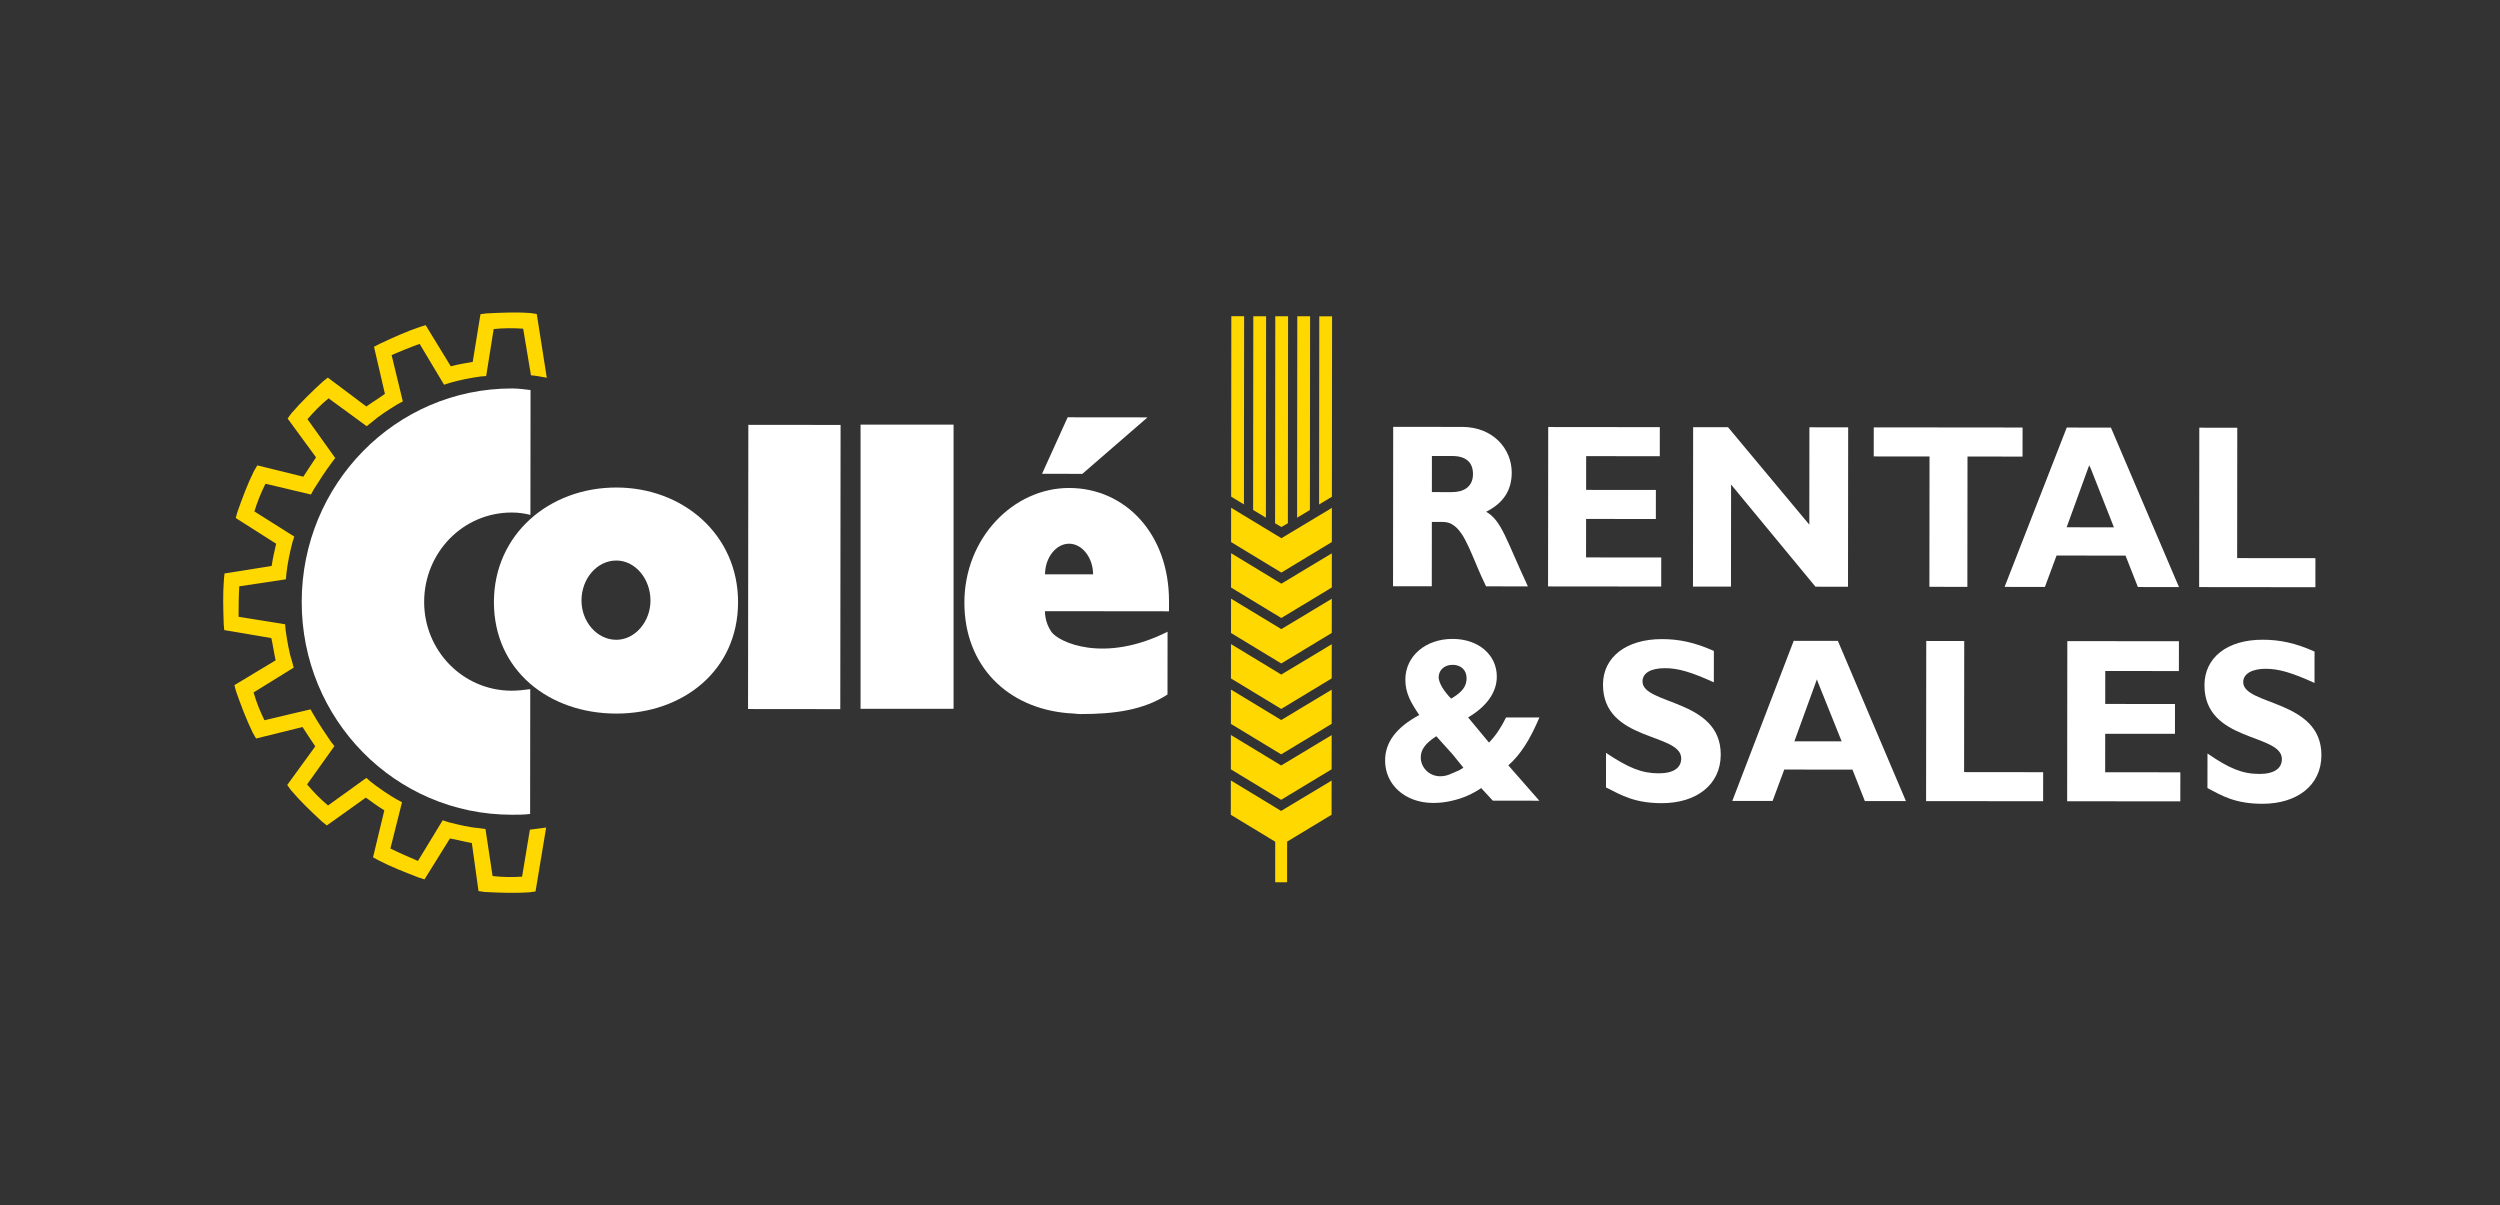
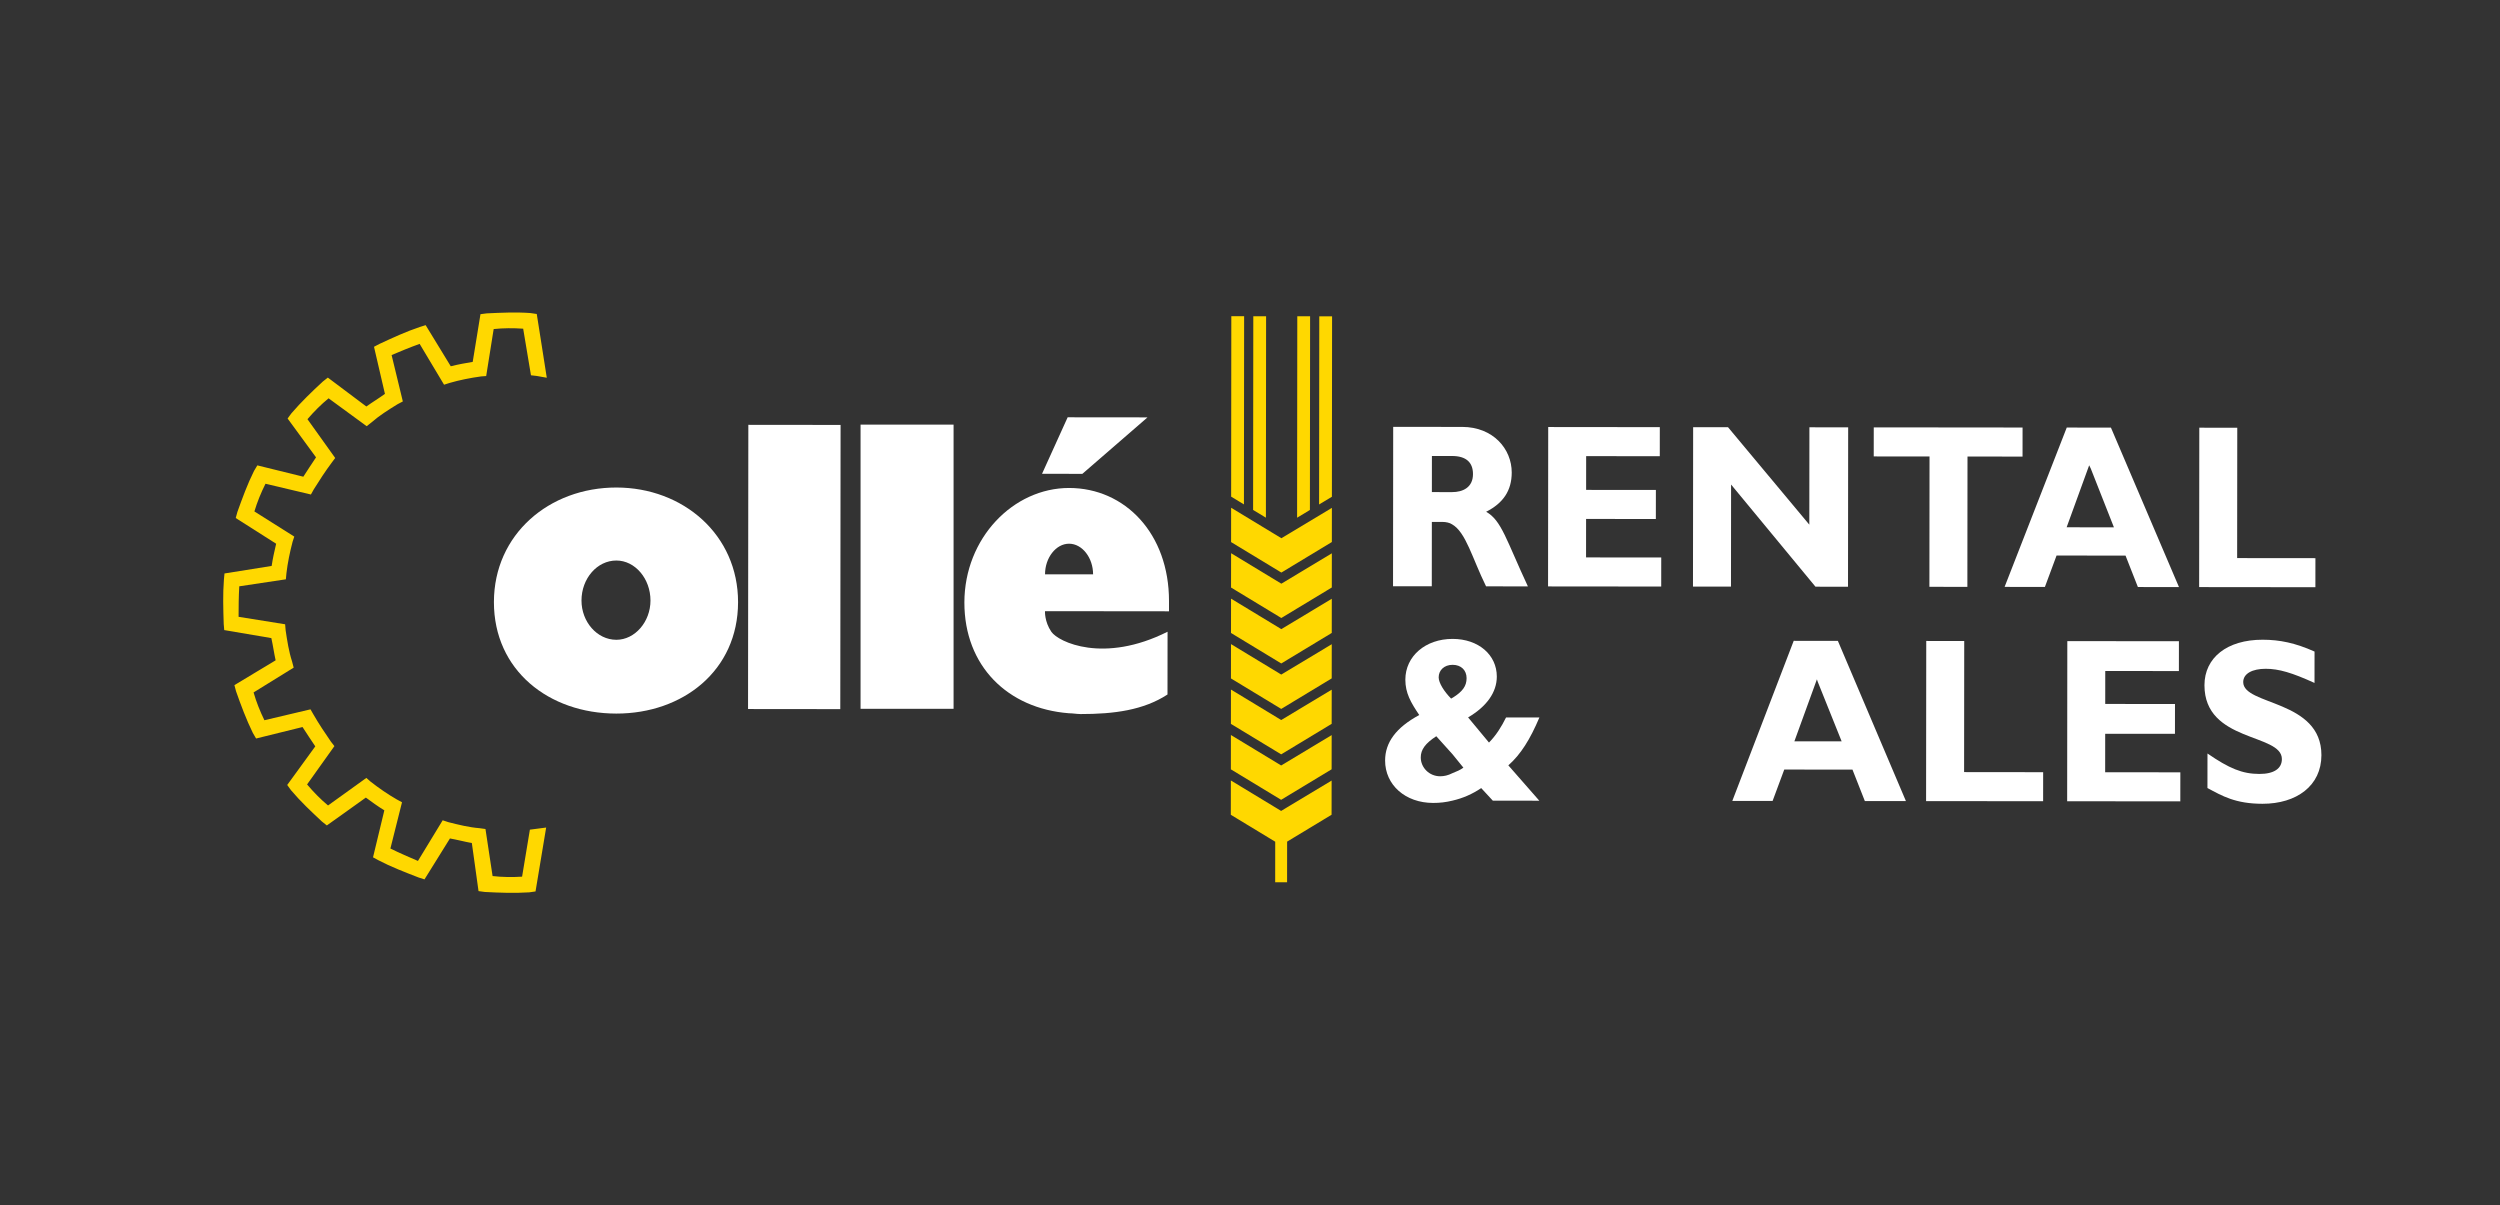
<svg xmlns="http://www.w3.org/2000/svg" width="280" height="135" viewBox="0 0 280 135" fill="none">
  <rect x="0" y="0" width="280" height="135" fill="#333333" stroke="none" />
  <g clip-path="url(#clip0)">
    <path d="M160.367 58.456H161.582C161.931 58.456 162.365 58.545 162.625 58.72C164.186 59.602 164.877 62.502 166.439 65.671L171.124 65.676C168.699 60.485 168.179 58.286 166.447 57.319C168.358 56.352 169.312 54.946 169.314 52.923C169.317 50.286 167.238 47.819 163.764 47.814H162.636L156.038 47.808L156.02 65.66L160.36 65.665L160.367 58.456ZM160.374 51.069L162.545 51.071H162.633C164.194 51.074 164.975 51.778 164.974 53.097C164.974 54.592 163.843 55.118 162.628 55.117L160.37 55.114L160.374 51.069Z" fill="white" />
    <path d="M186.059 62.44L177.638 62.431L177.642 58.121L185.455 58.129L185.459 54.876L177.646 54.868L177.649 51.087L185.896 51.096L185.899 47.84L173.4 47.827L173.382 65.68L186.056 65.693L186.059 62.44Z" fill="white" />
    <path d="M206.977 65.714L206.995 47.862L202.654 47.857L202.644 58.762L193.538 47.848L189.632 47.844L189.614 65.696L193.87 65.701L193.881 54.269L203.332 65.71L206.977 65.714Z" fill="white" />
    <path d="M216.093 65.724L220.346 65.728L220.36 51.131L226.525 51.138L226.528 47.882L209.861 47.865L209.858 51.12L216.107 51.127L216.093 65.724Z" fill="white" />
    <path d="M238.06 62.228L239.443 65.747L244.045 65.752L236.424 47.892L234.168 47.889L231.476 47.886L224.515 65.732L229.029 65.737L230.335 62.22L234.155 62.224L238.06 62.228ZM233.987 52.114L234.162 52.465L236.76 59.062L234.155 59.059L231.463 59.056L233.987 52.114Z" fill="white" />
    <path d="M259.327 62.515L250.56 62.506L250.574 47.906L246.322 47.902L246.304 65.754L259.324 65.768L259.327 62.515Z" fill="white" />
    <path d="M172.412 80.359L168.679 80.355C168.157 81.409 167.549 82.376 166.766 83.167L164.428 80.35C166.512 79.123 167.641 77.539 167.643 75.781C167.646 73.322 165.564 71.56 162.699 71.557C159.66 71.553 157.402 73.485 157.399 76.123C157.399 77.616 158.003 78.673 158.957 80.082C156.354 81.484 155.135 83.155 155.132 85.177C155.129 87.901 157.386 89.926 160.51 89.929C161.242 89.934 161.971 89.846 162.681 89.669C163.829 89.406 164.918 88.93 165.895 88.266L167.196 89.674L172.403 89.679L168.934 85.72C170.326 84.49 171.368 82.819 172.412 80.359ZM162.684 86.59C162.162 86.854 161.728 86.942 161.295 86.942C160.079 86.942 159.124 85.972 159.125 84.829C159.125 83.952 159.648 83.248 160.864 82.458L162.686 84.482L163.9 85.977C163.551 86.241 163.118 86.417 162.684 86.59H162.684ZM162.693 78.152C162.606 78.152 162.606 78.238 162.519 78.237C161.738 77.447 161.131 76.478 161.131 75.863C161.131 75.073 161.741 74.459 162.698 74.46C163.655 74.461 164.259 75.077 164.258 75.954C164.257 76.832 163.821 77.45 162.692 78.151L162.693 78.152Z" fill="white" />
-     <path d="M183.961 76.326C183.961 75.36 184.919 74.835 186.481 74.835C187.957 74.835 189.433 75.276 191.949 76.421L191.953 72.905C189.783 71.937 188.048 71.582 186.138 71.58C182.143 71.576 179.538 73.596 179.535 76.673C179.528 83.091 188.299 82.046 188.296 84.946C188.296 86.001 187.425 86.615 185.774 86.613C183.863 86.611 182.39 85.995 179.875 84.323L179.871 88.191C181.607 89.073 183.081 89.952 186.119 89.955C189.938 89.959 192.72 87.939 192.723 84.512C192.73 78.269 183.959 78.963 183.961 76.326Z" fill="white" />
    <path d="M203.586 71.776L200.895 71.773L194.019 89.702L198.531 89.706L199.837 86.189L203.572 86.193L207.477 86.197L208.862 89.717L213.464 89.722L205.842 71.779L203.586 71.776ZM203.575 83.029L200.971 83.027L203.495 76.083L203.582 76.346L206.265 83.032L203.575 83.029Z" fill="white" />
    <path d="M219.994 71.793L215.74 71.788L215.722 89.724L228.83 89.737L228.833 86.485L219.979 86.475L219.994 71.793Z" fill="white" />
    <path d="M235.782 82.182L243.595 82.189L243.599 78.85L235.786 78.842L235.789 75.15L244.036 75.159L244.039 71.818L231.54 71.805L231.522 89.74L244.195 89.753L244.199 86.5L235.778 86.492L235.782 82.182Z" fill="white" />
    <path d="M251.24 76.395C251.24 75.429 252.283 74.904 253.758 74.904C255.234 74.904 256.709 75.345 259.225 76.49L259.229 72.974C257.061 72.006 255.326 71.651 253.416 71.649C249.423 71.645 246.903 73.666 246.899 76.742C246.892 83.16 255.574 82.115 255.571 85.015C255.571 86.07 254.7 86.684 253.051 86.682C251.142 86.68 249.665 86.064 247.238 84.391L247.234 88.26C248.883 89.141 250.357 90.021 253.396 90.024C257.216 90.028 259.995 88.007 259.999 84.581C260.006 78.338 251.238 79.033 251.24 76.395Z" fill="white" />
    <path d="M69.046 54.602C61.496 54.594 55.326 59.863 55.319 67.423C55.311 75.071 61.469 79.913 69.021 79.921C76.488 79.929 82.656 75.098 82.663 67.45C82.671 59.891 76.514 54.609 69.046 54.602ZM69.029 71.657C66.861 71.655 65.125 69.633 65.127 67.257C65.13 64.796 66.87 62.775 69.038 62.778C71.122 62.78 72.856 64.803 72.854 67.265C72.851 69.641 71.113 71.659 69.029 71.657H69.029Z" fill="white" />
    <path d="M83.814 47.581L83.781 79.411L94.112 79.422L94.145 47.592L83.814 47.581Z" fill="white" />
    <path d="M96.383 47.557V79.386H106.8V47.557H96.383Z" fill="white" />
    <path d="M119.745 54.653C113.487 54.647 108.019 60.267 108.011 67.477C108.004 74.6 112.863 79.351 119.719 79.885C120.152 79.885 120.588 79.973 121.022 79.974C124.754 79.978 128.067 79.543 130.76 77.784L130.767 70.754C123.612 74.35 118.533 71.904 117.751 70.759C116.969 69.613 117.039 68.452 117.039 68.452L119.731 68.454L130.928 68.466C130.928 68.117 130.928 67.677 130.928 67.323C130.937 59.764 126.002 54.66 119.745 54.653ZM119.735 64.325L117.043 64.322C117.045 62.475 118.262 60.893 119.738 60.895C121.214 60.897 122.428 62.481 122.426 64.328L119.735 64.325Z" fill="white" />
    <path d="M128.52 46.746L119.578 46.737L116.708 53.066L121.223 53.071L128.52 46.746Z" fill="white" />
-     <path d="M47.505 67.415C47.511 61.878 51.855 57.396 57.326 57.402C58.028 57.403 58.727 57.493 59.407 57.668L59.421 43.686C58.729 43.598 58.034 43.509 57.34 43.509C44.317 43.495 33.804 54.212 33.791 67.401C33.777 80.591 44.269 91.236 57.292 91.25C57.986 91.25 58.681 91.25 59.373 91.164L59.388 77.185C58.695 77.272 58.001 77.36 57.306 77.359C51.836 77.354 47.5 72.868 47.505 67.415Z" fill="white" />
-     <path d="M144.242 58.603L144.265 35.423L142.831 35.422L142.808 58.608L143.518 59.026L144.242 58.603Z" fill="#FFD800" />
    <path d="M139.342 35.418L137.908 35.416L137.888 55.625L139.321 56.493L139.342 35.418Z" fill="#FFD800" />
    <path d="M137.882 61.959L137.877 65.804L143.507 69.217L149.162 65.799L149.166 61.971L143.511 65.372L137.882 61.959Z" fill="#FFD800" />
    <path d="M137.886 56.868L137.882 60.714L143.512 64.127L149.167 60.708L149.171 56.881L143.516 60.282L137.886 56.868Z" fill="#FFD800" />
    <path d="M137.877 67.049L137.872 70.894L143.502 74.308L149.157 70.889L149.161 67.061L143.506 70.462L137.877 67.049Z" fill="#FFD800" />
    <path d="M137.871 72.139L137.867 75.985L143.497 79.399L149.152 75.979L149.156 72.151L143.501 75.552L137.871 72.139Z" fill="#FFD800" />
    <path d="M137.866 77.23L137.862 81.075L143.492 84.488L149.147 81.07L149.151 77.242L143.496 80.643L137.866 77.23Z" fill="#FFD800" />
    <path d="M137.861 82.32L137.857 86.166L143.487 89.579L149.142 86.161L149.146 82.332L143.491 85.733L137.861 82.32Z" fill="#FFD800" />
    <path d="M137.856 87.411L137.851 91.256L142.825 94.272L142.82 98.813L144.153 98.815L144.158 94.261L149.137 91.251L149.141 87.423L143.486 90.824L137.856 87.411Z" fill="#FFD800" />
    <path d="M141.803 35.42L140.37 35.419L140.348 57.112L141.781 57.981L141.803 35.42Z" fill="#FFD800" />
    <path d="M147.759 35.426L147.738 56.502L149.172 55.637L149.193 35.428L147.759 35.426Z" fill="#FFD800" />
    <path d="M146.731 35.425L145.297 35.424L145.275 57.984L146.709 57.118L146.731 35.425Z" fill="#FFD800" />
    <path fill-rule="evenodd" clip-rule="evenodd" d="M61.24 42.308L60.535 37.817L60.117 35.167L59.762 35.114L59.407 35.061C58.586 35.001 57.768 34.991 56.952 35.006C56.135 35.02 55.322 35.059 54.508 35.098L54.161 35.143L53.813 35.188L53.379 37.859L52.943 40.531C52.539 40.599 52.135 40.668 51.727 40.747C51.318 40.826 50.906 40.914 50.486 41.023L49.079 38.719L47.672 36.416L47.347 36.519L47.026 36.62C46.265 36.873 45.507 37.173 44.751 37.498C43.995 37.824 43.241 38.173 42.488 38.524L42.188 38.682L41.888 38.841L42.5 41.478L43.112 44.115C42.78 44.357 42.427 44.589 42.073 44.822C41.719 45.056 41.365 45.286 41.032 45.528L38.874 43.909L36.718 42.291L36.441 42.508L36.166 42.725C35.562 43.282 34.95 43.857 34.355 44.452C33.759 45.047 33.178 45.658 32.639 46.292L32.425 46.581L32.212 46.873L33.804 49.048L35.396 51.223C34.902 51.965 34.407 52.709 33.973 53.391L28.823 52.122L28.451 52.743C27.707 54.232 27.148 55.782 26.589 57.335L26.401 58.018L30.929 60.898C30.741 61.707 30.553 62.513 30.426 63.384L25.144 64.228L25.079 64.911C24.95 66.529 25.002 68.208 25.056 69.886L25.114 70.57L30.391 71.467C30.572 72.275 30.691 73.146 30.87 73.956L26.254 76.733L26.435 77.416C26.98 78.974 27.586 80.593 28.317 82.088L28.682 82.713L33.883 81.428C34.371 82.176 34.857 82.925 35.311 83.593L32.169 87.916L32.591 88.502C33.661 89.771 34.858 90.891 36.056 92.012L36.606 92.45L40.976 89.33C41.64 89.816 42.302 90.304 43.046 90.758L41.778 96.02L42.374 96.344C43.797 97.087 45.347 97.686 46.897 98.284L47.543 98.491L50.394 93.907C51.2 94.05 52.04 94.275 52.847 94.42L53.595 99.804L54.288 99.899C55.917 99.989 57.625 100.049 59.27 99.943L59.979 99.841L61.17 92.685L59.347 92.922L58.474 98.186C57.378 98.257 56.25 98.243 55.169 98.118L54.373 92.849L53.681 92.754C52.517 92.662 51.373 92.373 50.226 92.084L49.58 91.872L46.809 96.425C45.792 95.99 44.774 95.553 43.725 95.034L45.025 89.854L44.425 89.528C43.457 88.976 42.423 88.263 41.468 87.514L41.031 87.126L36.74 90.213C35.9 89.515 35.106 88.702 34.393 87.857L37.453 83.566L37.062 83.062C36.4 82.102 35.7 81.06 35.085 79.985L34.774 79.446L29.613 80.666C29.125 79.668 28.702 78.609 28.401 77.552L32.893 74.774L32.713 74.09C32.348 72.968 32.171 71.786 31.992 70.603L31.935 69.919L26.721 69.084C26.725 67.966 26.729 66.847 26.798 65.667L32.018 64.883L32.081 64.199C32.211 63.08 32.461 61.84 32.775 60.658L32.96 60.099L28.493 57.282C28.804 56.228 29.239 55.171 29.735 54.179L34.824 55.385L35.133 54.825C35.751 53.835 36.431 52.78 37.172 51.79L37.541 51.297H37.544L35.99 49.123L34.436 46.949C34.795 46.528 35.176 46.116 35.572 45.723C35.967 45.33 36.379 44.957 36.802 44.612L38.935 46.173L41.068 47.734L41.344 47.517L41.62 47.3C42.065 46.915 42.532 46.559 43.02 46.233C43.508 45.902 44.012 45.59 44.516 45.278L44.816 45.12L45.117 44.961L44.488 42.362L43.859 39.766C44.368 39.55 44.879 39.336 45.399 39.126C45.919 38.916 46.45 38.712 47 38.515L48.367 40.803L49.734 43.087L50.058 42.984L50.381 42.881C50.915 42.726 51.489 42.586 52.079 42.465C52.669 42.344 53.274 42.243 53.873 42.16L54.163 42.139L54.453 42.117L54.872 39.486L55.291 36.854C55.831 36.796 56.384 36.766 56.938 36.761C57.492 36.755 58.048 36.775 58.596 36.813L59.032 39.423L59.468 42.032L59.782 42.068L60.095 42.104C60.668 42.203 61.635 42.379 61.24 42.308Z" fill="#FFD800" />
  </g>
  <defs>
    <clipPath id="clip0">
      <rect width="235" height="65" fill="white" transform="translate(25 35)" />
    </clipPath>
  </defs>
</svg>